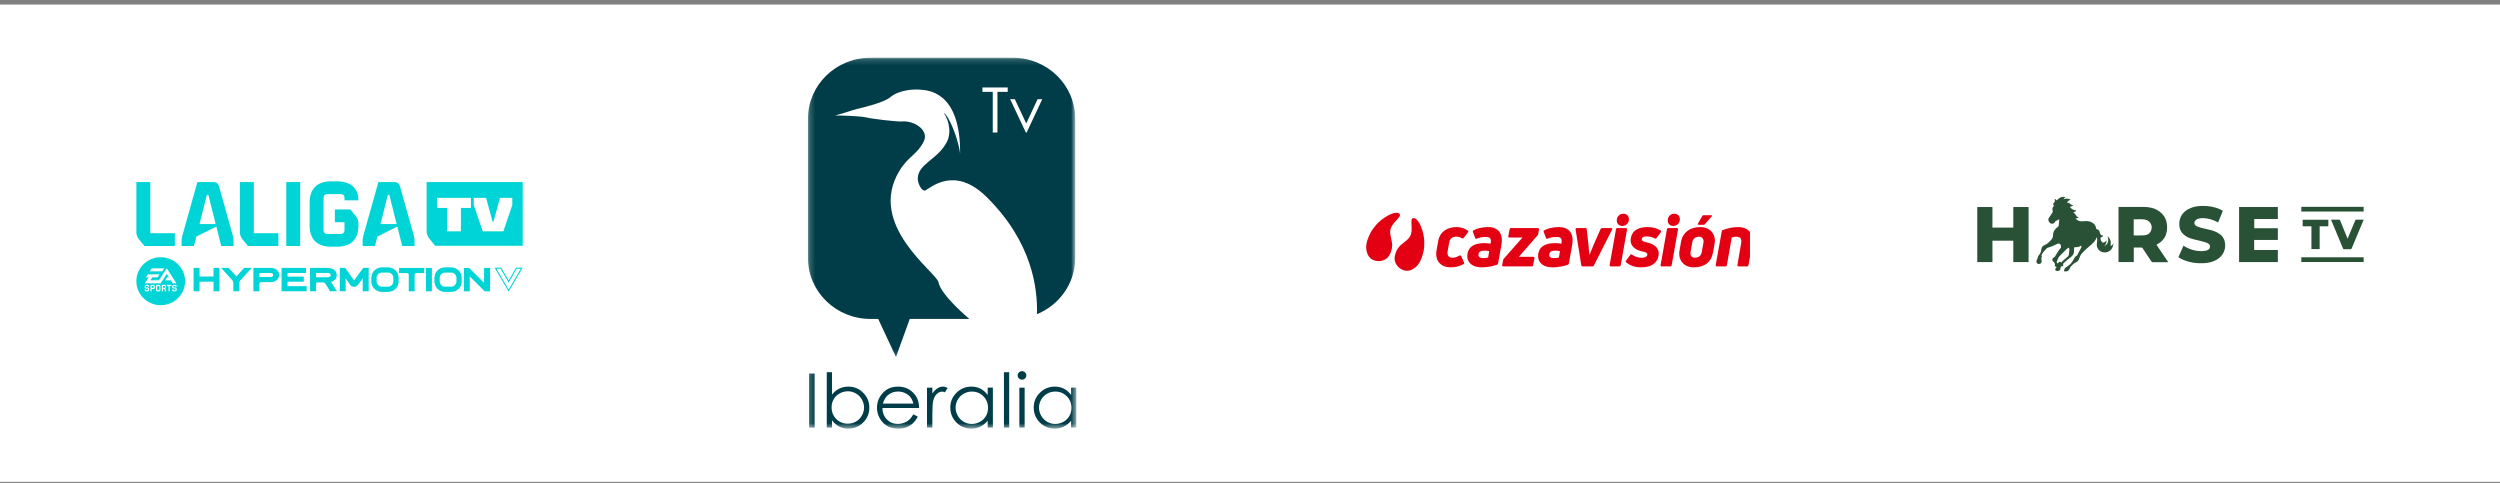
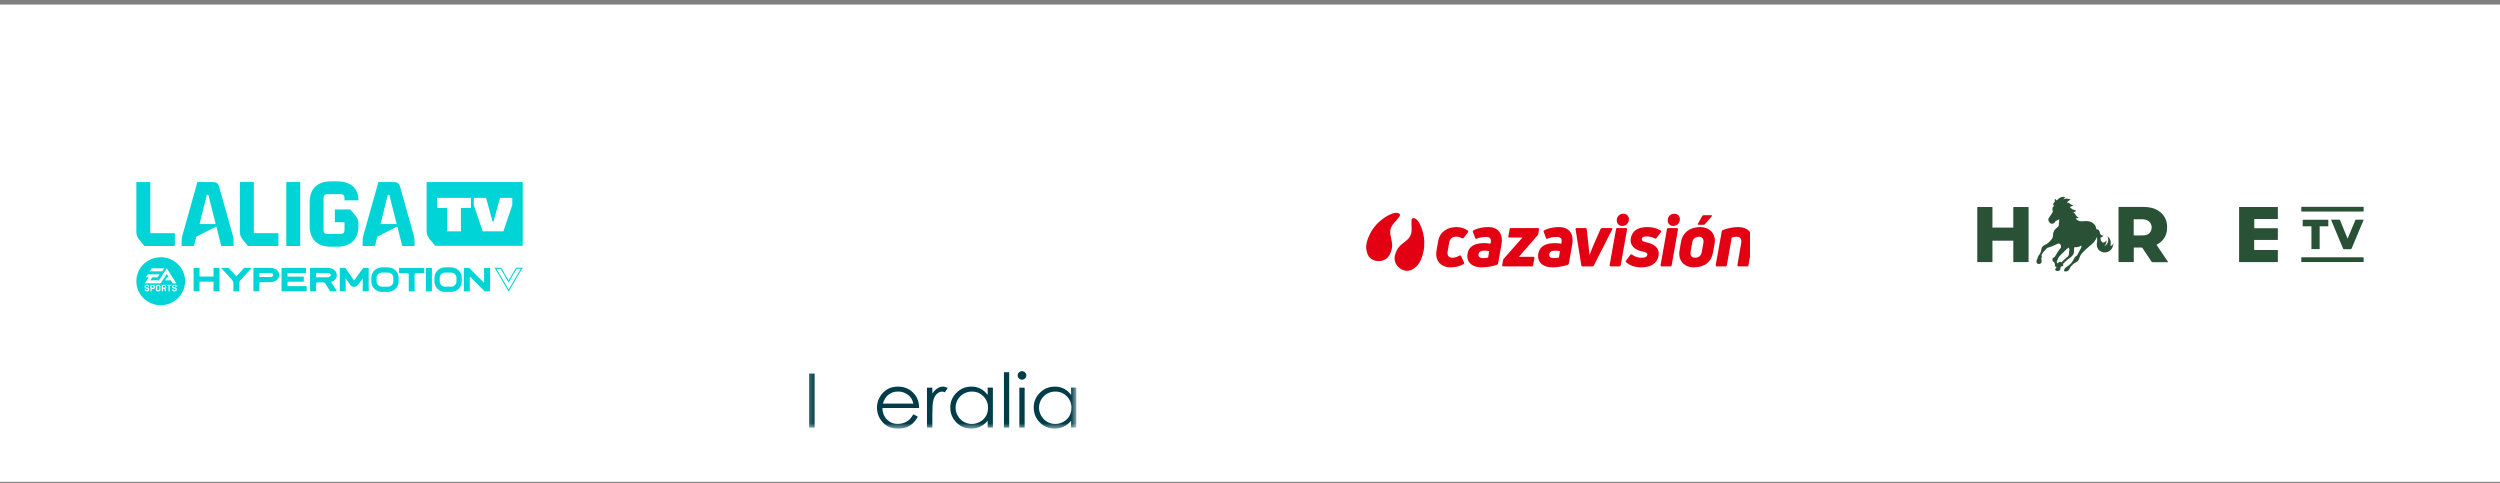
<svg xmlns="http://www.w3.org/2000/svg" width="440" height="85" viewBox="0 0 440 85" fill="none">
  <rect x="0" y="0" width="440" height="85" fill="#808080" stroke="none" />
  <rect width="440" height="84" transform="translate(0 0.8)" fill="white" />
  <path d="M24 40.833V32.045H26.449V41.043H30.776V43.292H25.42L24.457 42.119C24.131 41.702 24 41.315 24 40.833Z" fill="#00D4D6" />
  <path d="M32.097 41.46L34.743 32.045H37.551C38.074 32.045 38.4 32.286 38.547 32.8L40.979 41.46C41.094 41.846 41.11 42.103 41.11 42.601V43.292H38.938L38.073 39.869L34.562 41.637L34.138 43.292H31.966V42.601C31.966 42.102 31.983 41.846 32.097 41.46ZM37.958 39.435L36.669 34.294H36.407L35.118 39.435H37.958Z" fill="#00D4D6" />
  <path d="M42.221 40.833V32.045H44.671V41.043H48.998V43.292H43.642L42.679 42.119C42.353 41.702 42.222 41.316 42.222 40.834" fill="#00D4D6" />
  <path d="M52.834 32.045H50.385V43.293H52.834V32.045Z" fill="#00D4D6" />
  <path d="M54.499 39.721V35.615C54.499 33.221 55.821 31.919 58.255 31.919H59.327C61.727 31.919 63.082 33.125 63.082 35.261H60.633V34.812C60.633 34.394 60.404 34.169 59.979 34.169H57.601C57.177 34.169 56.948 34.394 56.948 34.812V40.525C56.948 40.943 57.177 41.168 57.601 41.168H59.979C60.404 41.168 60.633 40.943 60.633 40.525V39.111H58.935V36.862H61.662L62.625 38.035C62.952 38.437 63.082 38.807 63.082 39.32V39.722C63.082 42.116 61.76 43.418 59.327 43.418H58.255C55.822 43.418 54.499 42.116 54.499 39.721Z" fill="#00D4D6" />
  <path d="M63.951 41.46L66.596 32.045H69.404C69.927 32.045 70.253 32.286 70.4 32.8L72.833 41.46C72.947 41.846 72.963 42.103 72.963 42.601V43.292H70.791L69.926 39.869L66.416 41.637L65.992 43.292H63.82V42.601C63.82 42.102 63.837 41.846 63.951 41.46ZM69.812 39.435L68.522 34.294H68.261L66.971 39.435H69.812Z" fill="#00D4D6" />
  <path d="M28.953 50.321H28.686V50.647H28.953C28.977 50.647 28.996 50.639 29.012 50.622C29.026 50.604 29.034 50.582 29.034 50.555V50.414C29.034 50.387 29.026 50.365 29.012 50.347C28.997 50.33 28.978 50.321 28.953 50.321Z" fill="#00D4D6" />
  <path d="M27.944 50.319H27.747C27.721 50.319 27.702 50.327 27.686 50.344C27.672 50.362 27.664 50.384 27.664 50.411V50.996C27.664 51.023 27.671 51.045 27.686 51.062C27.701 51.081 27.72 51.09 27.746 51.09H27.943C27.966 51.09 27.987 51.081 28.001 51.063C28.017 51.046 28.025 51.023 28.025 50.997V50.412C28.026 50.385 28.018 50.363 28.002 50.345C27.987 50.328 27.967 50.319 27.944 50.319Z" fill="#00D4D6" />
  <path d="M26.962 50.317H26.683V50.67H26.962C26.985 50.67 27.006 50.661 27.021 50.644C27.037 50.627 27.045 50.604 27.045 50.577V50.411C27.045 50.383 27.037 50.362 27.022 50.344C27.006 50.327 26.987 50.318 26.963 50.318" fill="#00D4D6" />
  <path d="M28.296 45.272C25.927 45.269 24.003 47.155 24 49.487C23.997 51.818 25.914 53.711 28.283 53.715C30.652 53.718 32.576 51.831 32.579 49.5C32.582 47.168 30.665 45.275 28.296 45.272ZM26.69 47.223L28.895 47.227L28.556 47.752L26.352 47.75L26.69 47.223ZM26.237 51.029C26.237 51.097 26.213 51.154 26.165 51.201C26.118 51.248 26.059 51.272 25.992 51.272H25.701C25.632 51.272 25.575 51.249 25.528 51.203C25.482 51.158 25.459 51.102 25.459 51.032V50.919H25.638L25.664 51.024C25.676 51.067 25.706 51.089 25.756 51.089H25.952C25.976 51.089 25.997 51.08 26.012 51.063C26.027 51.045 26.034 51.023 26.034 50.996V50.871C26.034 50.81 26.007 50.778 25.952 50.778H25.705C25.638 50.778 25.579 50.754 25.53 50.707C25.483 50.659 25.459 50.603 25.459 50.536V50.371C25.459 50.305 25.484 50.248 25.531 50.201C25.579 50.154 25.639 50.13 25.706 50.13H25.993C26.061 50.13 26.118 50.153 26.165 50.199C26.212 50.244 26.234 50.301 26.234 50.369V50.471H26.057L26.03 50.378C26.016 50.334 25.985 50.313 25.939 50.312H25.745C25.72 50.312 25.7 50.321 25.685 50.338C25.669 50.356 25.662 50.378 25.662 50.406V50.502C25.662 50.562 25.689 50.592 25.745 50.592H25.993C26.059 50.592 26.117 50.616 26.165 50.664C26.214 50.712 26.238 50.769 26.238 50.835V51.028L26.237 51.029ZM27.248 50.613C27.248 50.68 27.224 50.737 27.176 50.784C27.126 50.831 27.068 50.855 27.001 50.855H26.682V51.273H26.477L26.479 50.132H27.002C27.07 50.133 27.129 50.157 27.177 50.204C27.225 50.25 27.249 50.308 27.249 50.373L27.248 50.613ZM28.229 51.03C28.229 51.099 28.205 51.157 28.156 51.203C28.107 51.251 28.05 51.274 27.981 51.274H27.704C27.635 51.274 27.577 51.25 27.529 51.203C27.481 51.156 27.457 51.098 27.457 51.029V50.373C27.458 50.308 27.483 50.251 27.531 50.204C27.578 50.157 27.637 50.133 27.706 50.133H27.983C28.052 50.133 28.108 50.157 28.157 50.204C28.207 50.25 28.229 50.308 28.229 50.374V51.029L28.229 51.03ZM28.28 49.863L25.488 49.86L26.169 48.805H25.67L26.01 48.277L28.087 48.28L27.747 48.807L26.816 48.806L26.471 49.334L27.971 49.336L29.345 47.208L31.047 49.867H30.403L30.064 49.338L29.056 49.337L29.396 48.809H29.726L29.342 48.209L28.28 49.863ZM29.065 51.276L28.877 50.83H28.683V51.275H28.479L28.48 50.135H28.992C29.061 50.135 29.119 50.159 29.167 50.206C29.215 50.253 29.239 50.31 29.239 50.376V50.575C29.239 50.627 29.224 50.674 29.195 50.715C29.165 50.756 29.127 50.786 29.082 50.805L29.285 51.276H29.067H29.065ZM30.163 50.322H29.866L29.865 51.277H29.66L29.661 50.321H29.366V50.136L30.163 50.138V50.322ZM31.09 51.036C31.09 51.103 31.066 51.16 31.019 51.207C30.97 51.254 30.912 51.278 30.844 51.278H30.554C30.485 51.278 30.427 51.255 30.381 51.21C30.335 51.164 30.311 51.108 30.312 51.039V50.925H30.491L30.517 51.03C30.53 51.073 30.56 51.096 30.609 51.096H30.805C30.831 51.096 30.851 51.087 30.866 51.069C30.881 51.052 30.888 51.028 30.888 51.002V50.877C30.888 50.816 30.861 50.785 30.806 50.785H30.56C30.491 50.785 30.433 50.761 30.386 50.713C30.338 50.665 30.314 50.608 30.314 50.541V50.377C30.314 50.31 30.339 50.254 30.387 50.206C30.434 50.159 30.493 50.135 30.561 50.135H30.847C30.916 50.135 30.973 50.159 31.02 50.204C31.066 50.25 31.09 50.306 31.09 50.374V50.477H30.911L30.884 50.384C30.87 50.34 30.84 50.318 30.794 50.318H30.6C30.575 50.318 30.555 50.326 30.54 50.344C30.526 50.361 30.517 50.384 30.517 50.412V50.508C30.517 50.568 30.545 50.597 30.6 50.598H30.847C30.914 50.598 30.972 50.623 31.02 50.671C31.069 50.718 31.094 50.775 31.094 50.842V51.035L31.09 51.036ZM31.216 50.195H31.172V50.286H31.151V50.194H31.108V50.175H31.217V50.194L31.216 50.195ZM31.346 50.287V50.219C31.346 50.219 31.346 50.213 31.346 50.207C31.344 50.212 31.344 50.215 31.34 50.219L31.305 50.274H31.301L31.265 50.218C31.265 50.218 31.26 50.211 31.258 50.207C31.258 50.212 31.261 50.215 31.261 50.219V50.287H31.242V50.177H31.262L31.305 50.244L31.35 50.178H31.367V50.288H31.347L31.346 50.287Z" fill="#00D4D6" />
  <path d="M37.58 48.669H35.122V47.145H34.073V51.261H35.122V49.575H37.58V51.261H38.635V47.145H37.58V48.669Z" fill="#00D4D6" />
  <path d="M41.606 48.652L40.225 47.144H38.907L40.854 49.283C40.993 49.437 41.071 49.635 41.071 49.841V51.26H42.119V49.846C42.119 49.637 42.198 49.437 42.341 49.282L44.319 47.144H42.971L41.607 48.652L41.606 48.652Z" fill="#00D4D6" />
  <path d="M47.552 47.144H44.597V51.261H45.653V49.935C45.653 49.783 45.778 49.66 45.932 49.66H47.552C48.494 49.66 49.127 49.152 49.127 48.394C49.127 47.637 48.509 47.144 47.552 47.144ZM48.078 48.395C48.078 48.503 48.078 48.755 47.552 48.755H45.653V48.046H47.552C48.038 48.046 48.078 48.218 48.078 48.395Z" fill="#00D4D6" />
  <path d="M50.608 49.58H53.463V48.684H50.608V48.05H53.846V47.145H49.553V51.261H53.968V50.36H50.608V49.58Z" fill="#00D4D6" />
  <path d="M59.265 48.431C59.265 47.649 58.603 47.145 57.58 47.145H54.568V51.261H55.623V49.95C55.623 49.813 55.737 49.701 55.876 49.701H56.843C57.018 49.701 57.184 49.793 57.275 49.94L58.089 51.261H59.297L58.264 49.618C58.904 49.426 59.265 49.003 59.265 48.431ZM58.216 48.4C58.216 48.731 57.87 48.8 57.58 48.8H55.623V48.04H57.58C58.002 48.04 58.216 48.161 58.216 48.4Z" fill="#00D4D6" />
  <path d="M62.317 49.363L60.761 47.145H59.803V51.261H60.838V49.007L61.639 50.134C61.796 50.355 62.043 50.482 62.316 50.484H62.322C62.593 50.484 62.839 50.36 62.997 50.143L63.835 48.995V51.261H64.89V47.145H63.928L62.317 49.363Z" fill="#00D4D6" />
  <path d="M70.234 48.059H71.656C71.813 48.059 71.939 48.183 71.939 48.337V51.274H72.975V48.337C72.975 48.183 73.102 48.059 73.258 48.059H74.661V47.158H70.233L70.234 48.059Z" fill="#00D4D6" />
  <path d="M76.013 47.158H74.971V51.274H76.013V47.158Z" fill="#00D4D6" />
  <path d="M85.194 47.158V49.782L82.569 47.158H81.636V51.274H82.678V48.658L85.311 51.274H86.256V47.158H85.194Z" fill="#00D4D6" />
  <path d="M68.29 47.975C68.807 47.975 69.228 48.389 69.228 48.898V49.533C69.228 50.042 68.807 50.456 68.29 50.456H67.223C66.706 50.456 66.284 50.042 66.284 49.533V48.898C66.284 48.389 66.706 47.975 67.223 47.975H68.29ZM68.29 47.056H67.223C66.189 47.056 65.351 47.88 65.351 48.898V49.533C65.351 50.55 66.189 51.375 67.223 51.375H68.29C69.323 51.375 70.162 50.551 70.162 49.533V48.898C70.162 47.881 69.324 47.056 68.29 47.056Z" fill="#00D4D6" />
  <path d="M79.397 47.975C79.914 47.975 80.335 48.389 80.335 48.898V49.533C80.335 50.042 79.914 50.456 79.397 50.456H78.33C77.813 50.456 77.392 50.042 77.392 49.533V48.898C77.392 48.389 77.813 47.975 78.33 47.975H79.397ZM79.397 47.056H78.33C77.297 47.056 76.458 47.88 76.458 48.898V49.533C76.458 50.55 77.296 51.375 78.33 51.375H79.397C80.43 51.375 81.269 50.551 81.269 49.533V48.898C81.269 47.881 80.431 47.056 79.397 47.056Z" fill="#00D4D6" />
  <path d="M91.669 47.293L89.522 50.952L87.375 47.293H88.095L89.356 49.442L89.521 49.724L89.687 49.442L90.947 47.293H91.667M91.998 47.105H90.837L89.521 49.347L88.206 47.105H87.044L89.522 51.327L92 47.105H91.998Z" fill="#00D4D6" />
  <path d="M75.085 40.653C75.085 41.164 75.224 41.573 75.57 42.015L76.591 43.259H92V32.045H75.085V40.653ZM83.385 34.828H85.546L86.704 39.03H86.846L88.003 34.828H90.165V36.088L88.592 40.71H84.958L83.385 36.088V34.828ZM76.921 34.828H82.878V36.592H81.122V40.71H78.687V36.592H76.921V34.828Z" fill="#00D4D6" />
  <mask id="mask0_4443_12224" style="mask-type:luminance" maskUnits="userSpaceOnUse" x="142" y="10" width="48" height="53">
-     <path d="M142.2 10.16H189.241V62.827H142.2V10.16Z" fill="white" />
-   </mask>
+     </mask>
  <g mask="url(#mask0_4443_12224)">
    <path fill-rule="evenodd" clip-rule="evenodd" d="M189.241 20.903V45.391C189.241 49.848 186.464 53.671 182.509 55.298C182.628 50.786 181.706 42.64 173.641 34.669C168 29.095 163.793 33.059 162.899 33.496C162.254 33.812 161.505 32.269 161.523 31.423C161.585 28.75 165.101 28.105 166.693 24.889C167.433 23.393 167.091 21.316 166.092 19.842C167.022 20.378 168.733 24.591 168.979 27.084C169.085 15.839 163.043 15.919 162.104 15.793C161.022 15.649 158.242 15.8 156.712 17.092C155.572 18.056 152.119 18.865 150.966 19.147C149.812 19.429 148.838 19.844 146.991 20.323C147.862 20.318 151.465 20.417 152.439 20.664C153.413 20.91 157.819 21.447 158.754 21.374C160.978 21.198 163.498 22.952 162.608 24.836C161.521 27.136 159.872 27.485 158.33 30.008C152.469 39.593 164.837 47.925 165.172 49.677C165.61 51.972 170.609 56.134 170.609 56.134H160.116L157.692 62.827L154.563 56.134H153.193C147.121 56.134 142.2 51.325 142.2 45.391V20.903C142.2 14.97 147.121 10.16 153.193 10.16H178.249C184.32 10.16 189.241 14.97 189.241 20.903ZM177.79 17.462L180.552 23.324H180.69L183.435 17.462H182.608L180.618 21.729L178.612 17.462H177.79ZM172.91 16.169H174.724V23.324H175.551V16.169H177.359V15.398H172.91V16.169Z" fill="#003D48" />
  </g>
  <mask id="mask1_4443_12224" style="mask-type:luminance" maskUnits="userSpaceOnUse" x="142" y="10" width="48" height="66">
    <path d="M142.2 75.44H189.429V10.16H142.2V75.44Z" fill="white" />
  </mask>
  <g mask="url(#mask1_4443_12224)">
    <path fill-rule="evenodd" clip-rule="evenodd" d="M142.4 75.259H143.373V65.747H142.4V75.259Z" fill="#003D48" />
  </g>
  <mask id="mask2_4443_12224" style="mask-type:luminance" maskUnits="userSpaceOnUse" x="142" y="10" width="48" height="66">
    <path d="M142.2 75.44H189.429V10.16H142.2V75.44Z" fill="white" />
  </mask>
  <g mask="url(#mask2_4443_12224)">
-     <path fill-rule="evenodd" clip-rule="evenodd" d="M149.215 74.567C149.732 74.567 150.208 74.444 150.644 74.199C151.081 73.949 151.427 73.599 151.683 73.151C151.943 72.703 152.073 72.228 152.073 71.729C152.073 71.228 151.943 70.752 151.683 70.299C151.423 69.847 151.073 69.495 150.631 69.245C150.194 68.991 149.727 68.864 149.228 68.864C148.721 68.864 148.238 68.991 147.779 69.245C147.325 69.495 146.974 69.834 146.728 70.261C146.485 70.687 146.363 71.168 146.363 71.703C146.363 72.518 146.637 73.198 147.184 73.746C147.735 74.293 148.412 74.567 149.215 74.567ZM145.51 75.259V65.508H146.429V69.433C146.818 68.967 147.253 68.62 147.733 68.392C148.214 68.159 148.741 68.043 149.314 68.043C150.333 68.043 151.202 68.405 151.921 69.129C152.645 69.849 153.006 70.724 153.006 71.754C153.006 72.772 152.642 73.641 151.915 74.361C151.187 75.08 150.312 75.44 149.288 75.44C148.701 75.44 148.169 75.317 147.694 75.072C147.217 74.826 146.796 74.457 146.429 73.966V75.259H145.51Z" fill="#003D48" />
-   </g>
+     </g>
  <mask id="mask3_4443_12224" style="mask-type:luminance" maskUnits="userSpaceOnUse" x="142" y="10" width="48" height="66">
    <path d="M142.2 75.44H189.429V10.16H142.2V75.44Z" fill="white" />
  </mask>
  <g mask="url(#mask3_4443_12224)">
    <path fill-rule="evenodd" clip-rule="evenodd" d="M160.754 71.03C160.631 70.547 160.45 70.162 160.212 69.873C159.977 69.584 159.666 69.351 159.278 69.174C158.89 68.998 158.482 68.909 158.055 68.909C157.348 68.909 156.742 69.131 156.235 69.575C155.864 69.898 155.584 70.384 155.394 71.03H160.754ZM160.754 72.924L161.534 73.325C161.278 73.817 160.983 74.213 160.648 74.515C160.313 74.817 159.935 75.047 159.516 75.207C159.097 75.363 158.623 75.439 158.094 75.439C156.921 75.439 156.004 75.065 155.342 74.315C154.68 73.56 154.349 72.71 154.349 71.761C154.349 70.868 154.629 70.073 155.189 69.375C155.9 68.487 156.85 68.043 158.041 68.043C159.268 68.043 160.246 68.497 160.978 69.407C161.499 70.049 161.764 70.851 161.772 71.812H155.302C155.32 72.631 155.586 73.304 156.102 73.83C156.619 74.351 157.256 74.612 158.015 74.612C158.38 74.612 158.735 74.55 159.08 74.425C159.428 74.3 159.724 74.133 159.966 73.927C160.209 73.719 160.471 73.386 160.754 72.924Z" fill="#003D48" />
  </g>
  <mask id="mask4_4443_12224" style="mask-type:luminance" maskUnits="userSpaceOnUse" x="142" y="10" width="48" height="66">
    <path d="M142.2 75.44H189.429V10.16H142.2V75.44Z" fill="white" />
  </mask>
  <g mask="url(#mask4_4443_12224)">
    <path fill-rule="evenodd" clip-rule="evenodd" d="M163.149 68.224H164.095V69.252C164.377 68.847 164.675 68.545 164.988 68.347C165.301 68.144 165.628 68.043 165.967 68.043C166.223 68.043 166.496 68.123 166.788 68.282L166.305 69.045C166.111 68.963 165.948 68.922 165.816 68.922C165.506 68.922 165.209 69.047 164.922 69.297C164.635 69.543 164.417 69.927 164.267 70.448C164.152 70.849 164.095 71.659 164.095 72.879V75.259H163.149V68.224Z" fill="#003D48" />
  </g>
  <mask id="mask5_4443_12224" style="mask-type:luminance" maskUnits="userSpaceOnUse" x="142" y="10" width="48" height="66">
    <path d="M142.2 75.44H189.429V10.16H142.2V75.44Z" fill="white" />
  </mask>
  <g mask="url(#mask5_4443_12224)">
    <path fill-rule="evenodd" clip-rule="evenodd" d="M171.042 68.915C170.526 68.915 170.05 69.04 169.613 69.291C169.176 69.536 168.828 69.884 168.568 70.331C168.311 70.779 168.184 71.254 168.184 71.754C168.184 72.25 168.314 72.724 168.575 73.177C168.834 73.63 169.183 73.983 169.62 74.237C170.061 74.488 170.533 74.612 171.036 74.612C171.543 74.612 172.024 74.488 172.477 74.237C172.932 73.987 173.28 73.649 173.524 73.222C173.77 72.795 173.894 72.314 173.894 71.78C173.894 70.965 173.618 70.285 173.066 69.737C172.52 69.189 171.845 68.915 171.042 68.915ZM174.747 68.223V75.259H173.834V74.05C173.446 74.51 173.009 74.858 172.524 75.09C172.043 75.323 171.516 75.439 170.943 75.439C169.924 75.439 169.053 75.08 168.329 74.36C167.611 73.635 167.251 72.756 167.251 71.721C167.251 70.709 167.615 69.842 168.342 69.123C169.071 68.403 169.946 68.043 170.969 68.043C171.56 68.043 172.094 68.165 172.571 68.411C173.051 68.656 173.472 69.025 173.834 69.517V68.223H174.747Z" fill="#003D48" />
  </g>
  <mask id="mask6_4443_12224" style="mask-type:luminance" maskUnits="userSpaceOnUse" x="142" y="10" width="48" height="66">
    <path d="M142.2 75.44H189.429V10.16H142.2V75.44Z" fill="white" />
  </mask>
  <g mask="url(#mask6_4443_12224)">
    <path fill-rule="evenodd" clip-rule="evenodd" d="M176.692 75.259H177.618V65.508H176.692V75.259Z" fill="#003D48" />
  </g>
  <mask id="mask7_4443_12224" style="mask-type:luminance" maskUnits="userSpaceOnUse" x="142" y="10" width="48" height="66">
    <path d="M142.2 75.44H189.429V10.16H142.2V75.44Z" fill="white" />
  </mask>
  <g mask="url(#mask7_4443_12224)">
    <path fill-rule="evenodd" clip-rule="evenodd" d="M179.405 75.259H180.338V68.224H179.405V75.259ZM179.868 65.327C180.08 65.327 180.261 65.4 180.411 65.547C180.56 65.693 180.635 65.871 180.636 66.077C180.636 66.279 180.56 66.454 180.411 66.601C180.261 66.748 180.08 66.821 179.868 66.821C179.66 66.821 179.482 66.748 179.332 66.601C179.182 66.454 179.107 66.279 179.107 66.077C179.107 65.871 179.182 65.693 179.332 65.547C179.482 65.4 179.66 65.328 179.868 65.327Z" fill="#003D48" />
  </g>
  <mask id="mask8_4443_12224" style="mask-type:luminance" maskUnits="userSpaceOnUse" x="142" y="10" width="48" height="66">
    <path d="M142.2 75.44H189.429V10.16H142.2V75.44Z" fill="white" />
  </mask>
  <g mask="url(#mask8_4443_12224)">
    <path fill-rule="evenodd" clip-rule="evenodd" d="M185.724 68.915C185.207 68.915 184.731 69.04 184.294 69.291C183.857 69.536 183.509 69.884 183.249 70.331C182.993 70.779 182.866 71.254 182.866 71.754C182.866 72.25 182.995 72.724 183.256 73.177C183.515 73.63 183.864 73.983 184.301 74.237C184.742 74.488 185.214 74.612 185.717 74.612C186.224 74.612 186.705 74.488 187.159 74.237C187.614 73.987 187.962 73.649 188.205 73.222C188.452 72.795 188.575 72.314 188.575 71.78C188.575 70.965 188.3 70.285 187.749 69.737C187.201 69.189 186.527 68.915 185.724 68.915ZM189.428 68.223V75.259H188.516V74.05C188.127 74.51 187.69 74.858 187.206 75.09C186.724 75.323 186.198 75.439 185.624 75.439C184.605 75.439 183.734 75.08 183.011 74.36C182.292 73.635 181.933 72.756 181.933 71.721C181.933 70.709 182.297 69.842 183.024 69.123C183.752 68.403 184.627 68.043 185.651 68.043C186.241 68.043 186.775 68.165 187.252 68.411C187.732 68.656 188.154 69.025 188.516 69.517V68.223H189.428Z" fill="#003D48" />
  </g>
  <g clip-path="url(#clip0_4443_12224)">
    <path fill-rule="evenodd" clip-rule="evenodd" d="M302.174 46.884C302.018 46.884 301.94 46.78 301.966 46.638L303.031 40.715C303.057 40.612 303.109 40.534 303.226 40.482C304.044 40.171 305.018 39.964 305.862 39.964C307.823 39.964 308.706 41.208 308.382 43.049L307.732 46.677C307.706 46.806 307.629 46.884 307.486 46.884H305.992C305.849 46.884 305.771 46.78 305.784 46.638L306.434 42.855C306.589 42.038 306.304 41.662 305.615 41.662C305.304 41.662 304.979 41.727 304.784 41.817L303.927 46.677C303.901 46.819 303.823 46.884 303.68 46.884H302.174ZM299.824 39.561C299.917 39.561 299.979 39.54 300.041 39.468L301.248 38.106C301.362 37.993 301.31 37.879 301.155 37.879H299.848C299.754 37.879 299.682 37.91 299.62 37.982L298.847 39.344C298.754 39.457 298.796 39.561 298.951 39.561H299.824ZM299.804 42.725L299.505 44.383C299.401 44.992 298.985 45.354 298.31 45.354C297.7 45.354 297.427 44.94 297.544 44.306L297.843 42.634C297.946 42.051 298.388 41.662 299.012 41.662C299.635 41.662 299.908 42.142 299.804 42.725ZM299.232 39.964C297.427 39.964 296.154 40.936 295.869 42.505L295.596 44.112C295.297 45.756 296.349 47.052 298.09 47.052C299.999 47.052 301.18 46.119 301.479 44.487L301.778 42.855C302.05 41.273 301.012 39.964 299.232 39.964ZM294.491 39.767C293.829 39.767 293.413 39.235 293.543 38.561C293.647 37.991 294.089 37.615 294.686 37.615C295.349 37.615 295.764 38.133 295.634 38.834C295.53 39.365 295.076 39.767 294.491 39.767ZM292.463 46.884C292.32 46.884 292.242 46.78 292.268 46.638L293.384 40.339C293.398 40.21 293.489 40.145 293.618 40.145H295.125C295.281 40.145 295.359 40.236 295.333 40.379L294.216 46.677C294.19 46.806 294.112 46.884 293.969 46.884H292.463ZM288.858 47.052C287.78 47.052 286.936 46.767 286.222 46.184C286.105 46.093 286.105 45.976 286.183 45.873L286.923 44.862C287.014 44.746 287.118 44.733 287.235 44.81C287.741 45.186 288.313 45.367 288.923 45.367C289.546 45.367 289.858 45.173 289.923 44.875C290.014 44.474 289.56 44.37 289.04 44.254C287.767 43.995 286.754 43.231 287.04 41.83C287.313 40.521 288.404 39.964 289.975 39.964C290.871 39.964 291.56 40.158 292.261 40.56C292.391 40.638 292.404 40.754 292.313 40.871L291.547 41.895C291.469 42.012 291.365 42.025 291.235 41.96C290.832 41.727 290.339 41.61 289.793 41.61C289.313 41.61 289.014 41.714 288.962 42.038C288.884 42.427 289.3 42.544 289.923 42.686C290.923 42.907 292.17 43.529 291.897 45.044C291.637 46.417 290.482 47.052 288.858 47.052ZM285.522 39.767C284.86 39.767 284.444 39.235 284.574 38.561C284.678 37.991 285.12 37.615 285.717 37.615C286.379 37.615 286.795 38.133 286.665 38.834C286.561 39.365 286.107 39.767 285.522 39.767ZM283.493 46.884C283.351 46.884 283.273 46.78 283.299 46.638L284.416 40.339C284.428 40.21 284.519 40.145 284.649 40.145H286.156C286.312 40.145 286.389 40.236 286.363 40.379L285.247 46.677C285.221 46.806 285.143 46.884 285 46.884H283.493ZM278.551 46.884C278.408 46.884 278.317 46.819 278.304 46.677L277.304 40.379C277.291 40.236 277.369 40.145 277.525 40.145H279.032C279.162 40.145 279.253 40.21 279.266 40.352L279.577 43.14C279.629 43.581 279.694 44.267 279.733 44.849H279.759C279.993 44.28 280.226 43.684 280.46 43.127L281.694 40.313C281.746 40.21 281.837 40.145 281.967 40.145H283.577C283.746 40.145 283.811 40.249 283.733 40.404L280.525 46.715C280.473 46.832 280.383 46.884 280.266 46.884H278.551ZM273.474 45.432C273.773 45.432 274.137 45.38 274.371 45.328L274.552 44.202C274.306 44.151 274.007 44.112 273.721 44.112C273.085 44.112 272.747 44.319 272.682 44.707C272.591 45.199 272.903 45.432 273.474 45.432ZM273.228 47.052C271.409 47.052 270.487 46.015 270.747 44.603C270.968 43.347 272.033 42.79 273.695 42.79C274.085 42.79 274.475 42.829 274.799 42.894L274.825 42.686C274.942 42.051 274.76 41.701 273.942 41.701C273.37 41.701 272.786 41.817 272.396 41.999C272.254 42.064 272.15 42.038 272.098 41.895L271.695 40.832C271.656 40.715 271.656 40.625 271.734 40.573C272.357 40.197 273.331 39.964 274.383 39.964C276.15 39.964 277.059 41.13 276.708 43.075L276.124 46.352C276.098 46.469 276.046 46.56 275.929 46.599C275.189 46.858 274.228 47.052 273.228 47.052ZM255.326 47.052C253.573 47.052 252.508 45.886 252.833 44.047L253.118 42.44C253.404 40.806 254.703 39.964 256.352 39.964C257.17 39.964 257.807 40.21 258.326 40.586C258.43 40.664 258.443 40.78 258.365 40.897L257.599 41.882C257.508 41.986 257.417 41.999 257.287 41.921C257.002 41.753 256.651 41.649 256.287 41.649C255.599 41.649 255.183 42.012 255.067 42.647L254.794 44.176C254.638 44.966 254.989 45.367 255.625 45.367C255.989 45.367 256.43 45.238 256.846 44.992C256.976 44.914 257.092 44.94 257.157 45.069L257.664 46.184C257.729 46.314 257.703 46.417 257.56 46.495C256.859 46.884 256.106 47.052 255.326 47.052ZM261.017 45.432C261.316 45.432 261.68 45.38 261.913 45.328L262.095 44.202C261.849 44.151 261.55 44.112 261.264 44.112C260.628 44.112 260.29 44.319 260.225 44.707C260.134 45.199 260.446 45.432 261.017 45.432ZM260.771 47.052C258.952 47.052 258.03 46.015 258.29 44.603C258.511 43.347 259.576 42.79 261.238 42.79C261.628 42.79 262.018 42.829 262.342 42.894L262.368 42.686C262.485 42.051 262.303 41.701 261.485 41.701C260.914 41.701 260.329 41.817 259.94 41.999C259.797 42.064 259.693 42.038 259.641 41.895L259.238 40.832C259.199 40.715 259.199 40.625 259.277 40.573C259.901 40.197 260.875 39.964 261.927 39.964C263.693 39.964 264.602 41.13 264.251 43.075L263.667 46.352C263.641 46.469 263.589 46.56 263.472 46.599C262.732 46.858 261.771 47.052 260.771 47.052ZM264.592 46.884C264.436 46.884 264.359 46.793 264.385 46.638L264.541 45.795C264.566 45.691 264.605 45.613 264.67 45.535L267.956 41.804H265.657C265.515 41.804 265.437 41.714 265.463 41.571L265.696 40.339C265.709 40.21 265.8 40.145 265.93 40.145H270.67C270.813 40.145 270.891 40.236 270.865 40.379L270.735 41.169C270.709 41.273 270.67 41.351 270.605 41.428L267.32 45.199H269.865C270.008 45.199 270.086 45.289 270.06 45.445L269.826 46.677C269.813 46.806 269.722 46.884 269.592 46.884H264.592Z" fill="#E40013" />
    <path fill-rule="evenodd" clip-rule="evenodd" d="M242.233 39.54C241.801 40.038 241.458 40.5 241.223 40.958C240.369 42.599 240.232 43.73 240.754 44.868C240.87 45.109 241.037 45.31 241.23 45.475C242.194 46.279 243.896 46.091 244.555 44.878C245.926 42.333 243.637 41.247 245.316 39.288C246.099 38.374 246.662 37.907 246.279 37.607C245.462 36.976 243.212 38.415 242.233 39.54ZM248.777 38.386C248.282 38.369 248.426 39.087 248.449 40.294C248.5 42.863 246.039 42.267 245.485 45.085C245.221 46.448 246.409 47.672 247.669 47.66C247.922 47.657 248.179 47.606 248.423 47.496C249.551 46.943 250.164 45.98 250.553 44.173C250.657 43.672 250.688 43.101 250.669 42.44C250.629 40.951 249.808 38.407 248.777 38.386Z" fill="#E40013" />
  </g>
  <path fill-rule="evenodd" clip-rule="evenodd" d="M375.531 38.594V41.435C376.15 41.419 376.771 41.468 377.39 41.419C377.835 41.37 378.249 41.208 378.487 40.786C379.012 39.909 378.519 38.822 377.533 38.643C376.882 38.529 376.214 38.627 375.531 38.594ZM379.552 43.091C380.236 44.097 380.903 45.103 381.587 46.11C381.539 46.158 381.491 46.142 381.46 46.142H378.853C378.741 46.142 378.694 46.094 378.646 46.013C378.122 45.233 377.597 44.454 377.088 43.675C377.025 43.594 376.977 43.561 376.866 43.561H375.706H375.547V46.126H372.86V36.436C372.924 36.403 372.971 36.419 373.019 36.419C374.45 36.419 375.864 36.403 377.295 36.419C378.233 36.419 379.139 36.598 379.934 37.133C380.998 37.848 381.444 38.87 381.412 40.136C381.38 41.451 380.776 42.425 379.632 43.026C379.6 43.058 379.584 43.075 379.552 43.091Z" fill="#295135" />
  <path fill-rule="evenodd" clip-rule="evenodd" d="M357.029 46.127H354.342V42.361H350.67V46.127H348V36.436H350.67V40.056H354.342V36.436H357.029V46.127Z" fill="#295135" />
  <path fill-rule="evenodd" clip-rule="evenodd" d="M400.9 44V46.126H394.081V36.435H400.9V38.546H396.751V40.169H400.9V42.23H396.735V44H400.9Z" fill="#295135" />
-   <path fill-rule="evenodd" clip-rule="evenodd" d="M384.289 43.237C384.782 43.562 385.306 43.805 385.862 43.968C386.626 44.195 387.389 44.276 388.167 44.13C388.31 44.098 388.438 44.065 388.565 44C388.803 43.886 388.946 43.708 388.962 43.416C388.962 43.124 388.819 42.945 388.581 42.815C388.295 42.669 387.993 42.588 387.675 42.507C386.943 42.312 386.212 42.182 385.497 41.939C384.988 41.76 384.527 41.501 384.146 41.095C383.733 40.657 383.574 40.137 383.558 39.553C383.494 38.141 384.289 37.085 385.64 36.582C386.308 36.322 387.007 36.241 387.722 36.241C388.756 36.241 389.757 36.404 390.711 36.826C390.886 36.907 391.044 36.988 391.219 37.102C390.949 37.783 390.679 38.449 390.393 39.147C390.123 39.017 389.868 38.887 389.598 38.773C388.787 38.465 387.961 38.303 387.102 38.449C386.896 38.481 386.689 38.546 386.514 38.692C386.069 39.033 386.133 39.601 386.641 39.828C387.102 40.039 387.579 40.137 388.072 40.251C388.803 40.413 389.55 40.559 390.218 40.916C390.838 41.241 391.346 41.712 391.537 42.442C391.871 43.741 391.331 45.007 390.17 45.688C389.455 46.11 388.676 46.289 387.865 46.321C386.594 46.386 385.37 46.208 384.193 45.705C383.923 45.591 383.653 45.445 383.399 45.266C383.701 44.585 383.987 43.919 384.289 43.237Z" fill="#295135" />
  <path fill-rule="evenodd" clip-rule="evenodd" d="M405.032 37.231H416V36.403H405.032V37.231Z" fill="#295135" />
  <path fill-rule="evenodd" clip-rule="evenodd" d="M405.032 46.111H416V45.283H405.032V46.111Z" fill="#295135" />
  <path fill-rule="evenodd" clip-rule="evenodd" d="M410.277 38.659H411.74C411.819 38.659 411.835 38.724 411.851 38.773C412.201 39.633 412.55 40.51 412.916 41.37C412.995 41.581 413.091 41.776 413.17 42.003C413.25 41.922 413.266 41.825 413.297 41.727C413.711 40.753 414.108 39.763 414.521 38.789C414.553 38.692 414.601 38.659 414.712 38.659H415.872C415.904 38.659 415.952 38.643 416 38.692C415.952 38.805 415.904 38.919 415.857 39.033C415.205 40.591 414.553 42.149 413.901 43.708C413.854 43.805 413.806 43.854 413.695 43.854C413.313 43.837 412.932 43.854 412.55 43.854C412.455 43.854 412.407 43.837 412.376 43.74C411.692 42.084 410.993 40.445 410.309 38.789C410.293 38.757 410.261 38.724 410.277 38.659Z" fill="#295135" />
  <path fill-rule="evenodd" clip-rule="evenodd" d="M408.259 43.838H406.812V39.828H405.271V38.676H409.785V39.828H408.259V43.838Z" fill="#295135" />
  <path fill-rule="evenodd" clip-rule="evenodd" d="M364.213 44C364.166 44.276 364.134 44.568 364.102 44.844C364.086 44.958 364.038 45.055 363.943 45.136C363.816 45.234 363.705 45.347 363.593 45.445C363.307 45.672 363.037 45.899 362.799 46.191C362.767 46.159 362.735 46.143 362.703 46.127C362.497 46.013 362.385 46.062 362.179 46.354H362.147C361.94 46.159 361.94 46.175 362.051 45.916C362.163 45.656 362.242 45.364 362.433 45.136L363.689 43.87C363.705 43.838 363.737 43.805 363.768 43.789C363.895 43.74 363.991 43.659 364.102 43.562C364.182 43.692 364.229 43.838 364.213 44ZM371.462 43.27C371.573 42.458 371.414 41.939 370.905 41.598C371.032 41.939 371.112 42.263 371.001 42.604C370.889 42.945 370.667 43.189 370.349 43.335C370.635 43.059 370.762 42.718 370.746 42.28C370.651 42.409 370.587 42.491 370.492 42.572C370.238 42.783 370.015 42.734 369.84 42.458C369.713 42.263 369.681 42.036 369.697 41.793C369.92 41.76 370.079 41.663 370.206 41.468C369.808 41.452 369.697 41.354 369.586 40.997C369.57 40.965 369.554 40.916 369.554 40.884C369.475 40.559 369.316 40.332 368.95 40.332C368.886 39.731 368.585 39.325 368.044 39.082C367.71 38.936 367.361 38.887 366.995 38.919C366.788 38.936 366.582 38.952 366.391 38.952C365.946 38.968 365.596 38.79 365.294 38.449C365.501 38.433 365.692 38.4 365.866 38.27C365.692 38.205 365.533 38.14 365.437 37.994C365.278 37.767 365.151 37.507 364.881 37.345C365.183 37.296 365.342 37.215 365.421 37.037C364.96 37.004 364.579 36.809 364.293 36.42C364.515 36.339 364.722 36.274 364.913 36.128C364.69 36.063 364.483 36.014 364.325 35.868C364.166 35.722 364.023 35.608 363.768 35.689C363.927 35.365 364.197 35.235 364.468 35.121C364.023 34.991 363.609 34.829 363.164 35.089C363.228 34.91 363.371 34.829 363.498 34.699C363.291 34.618 363.101 34.634 362.91 34.667C362.513 34.732 362.258 35.04 361.972 35.267C361.845 35.219 361.829 35.04 361.686 35.008C361.67 35.024 361.654 35.04 361.654 35.056C361.607 35.202 361.686 35.349 361.638 35.478C361.591 35.608 361.448 35.689 361.384 35.835C361.32 36.03 361.352 36.128 361.559 36.209C361.289 36.387 361.177 36.631 361.241 36.939C361.257 37.004 361.257 37.085 361.273 37.15C361.32 37.264 361.273 37.345 361.209 37.442C361.018 37.718 360.859 38.011 360.653 38.27C360.494 38.481 360.462 38.692 360.573 38.936C360.685 39.179 360.875 39.358 361.114 39.374C361.384 39.39 361.622 39.244 361.734 38.984C361.75 38.936 361.781 38.887 361.845 38.871C362.051 38.79 362.258 38.725 362.433 38.546C362.433 38.627 362.433 38.676 362.417 38.725C362.385 39.033 362.354 39.358 362.338 39.666C362.338 39.78 362.29 39.861 362.195 39.926C361.686 40.267 361.336 40.737 361.336 41.371C361.336 41.809 361.162 42.069 360.891 42.344C360.621 42.637 360.335 42.929 359.953 43.075C359.89 43.091 359.826 43.14 359.779 43.172C359.461 43.318 359.302 43.594 359.27 43.935C359.222 44.325 359.079 44.649 358.825 44.942C358.777 44.99 358.73 45.055 358.713 45.12C358.682 45.331 358.571 45.526 358.491 45.721C358.443 45.818 358.428 45.916 358.412 46.029C358.396 46.256 358.539 46.419 358.761 46.451C359.127 46.5 359.381 46.256 359.317 45.867C359.286 45.656 359.238 45.461 359.334 45.266C359.365 45.201 359.349 45.104 359.317 45.023C359.286 44.925 359.317 44.844 359.365 44.763C359.572 44.357 359.922 44.065 360.208 43.724C360.271 43.659 360.335 43.611 360.414 43.594C361.003 43.432 361.575 43.189 362.115 42.913C362.274 42.831 362.385 42.848 362.528 42.929C362.751 43.059 362.831 43.513 362.64 43.708C362.465 43.87 362.338 44.081 362.21 44.276C362.02 44.568 361.845 44.877 361.654 45.169C361.622 45.201 361.607 45.25 361.559 45.266C361.177 45.412 361.098 45.786 361.4 46.078C361.416 46.094 361.432 46.11 361.448 46.11C361.622 46.224 361.654 46.403 361.67 46.581C361.686 46.662 361.654 46.76 361.654 46.857C361.75 46.906 361.861 46.954 361.972 47.003C361.893 47.117 361.813 47.198 361.75 47.312C361.702 47.409 361.686 47.506 361.766 47.571C361.924 47.701 362.099 47.733 362.306 47.669C362.481 47.62 362.608 47.523 362.624 47.312C362.624 47.247 362.656 47.198 362.656 47.133C362.687 46.938 362.783 46.841 362.989 46.841C363.037 46.841 363.085 46.841 363.132 46.792C363.132 46.727 363.132 46.662 363.117 46.597C363.069 46.484 363.101 46.419 363.18 46.338C363.546 45.964 363.959 45.64 364.372 45.331C364.642 45.136 364.865 44.893 364.976 44.568C365.008 44.471 365.04 44.39 365.024 44.292C365.008 44.033 365.008 43.773 365.072 43.513C365.517 43.53 365.93 43.481 366.311 43.221C366.327 43.367 366.343 43.497 366.28 43.611C366.057 44.033 365.819 44.471 365.596 44.893C365.564 44.942 365.548 44.974 365.501 45.007C365.247 45.12 365.119 45.331 364.992 45.575C364.77 46.029 364.5 46.435 364.086 46.711C363.911 46.825 363.737 46.954 363.562 47.084C363.355 47.247 363.291 47.474 363.244 47.701C363.657 47.88 364.038 47.733 364.229 47.344C364.293 47.198 364.356 47.035 364.468 46.906C364.722 46.63 364.992 46.354 365.342 46.191C365.692 46.029 365.882 45.769 365.978 45.412C366.073 45.055 366.264 44.747 366.518 44.487C367.011 43.952 367.567 43.481 368.124 43.01C368.505 42.685 368.807 42.312 368.998 41.841C369.014 41.809 369.014 41.76 369.061 41.744C369.125 41.971 369.109 42.198 369.093 42.442C369.061 42.75 368.998 43.043 369.061 43.351C369.236 44.195 370.158 44.649 370.985 44.325C371.652 44.049 371.907 43.481 371.986 42.75C371.859 43.043 371.748 43.254 371.462 43.27Z" fill="#295135" />
  <defs>
    <clipPath id="clip0_4443_12224">
      <rect width="68" height="68" fill="white" transform="translate(240 8.8)" />
    </clipPath>
  </defs>
</svg>